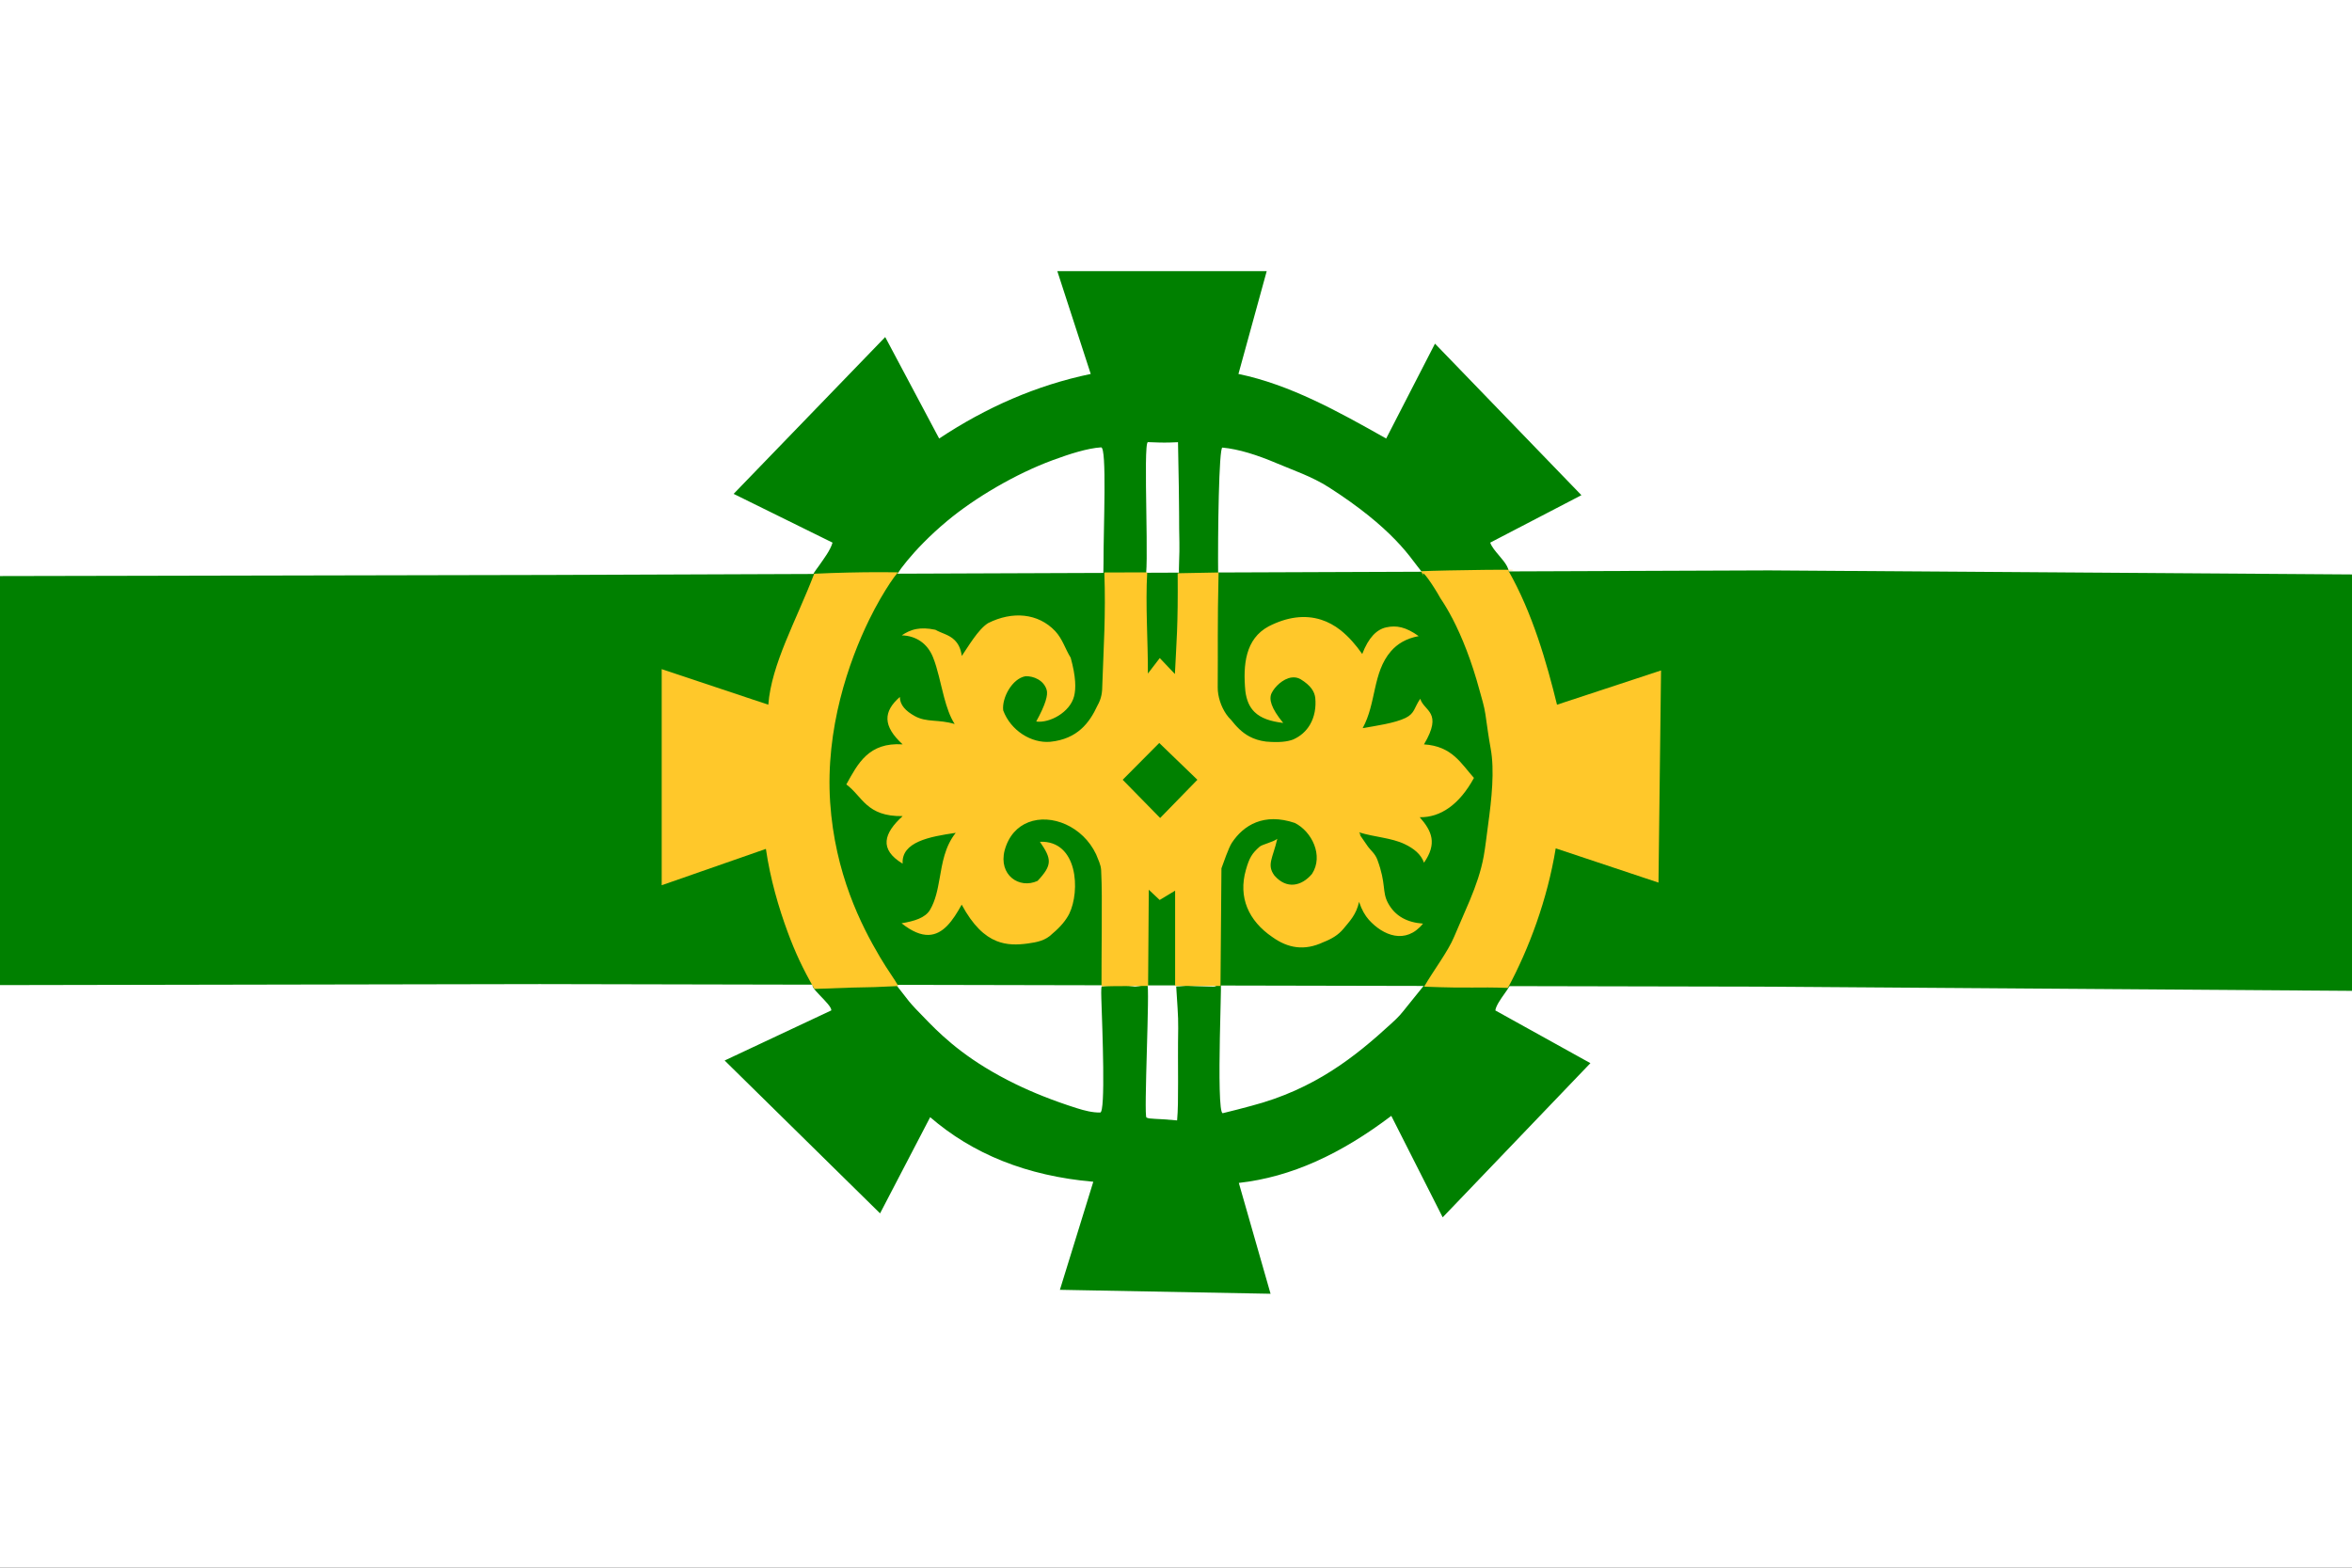
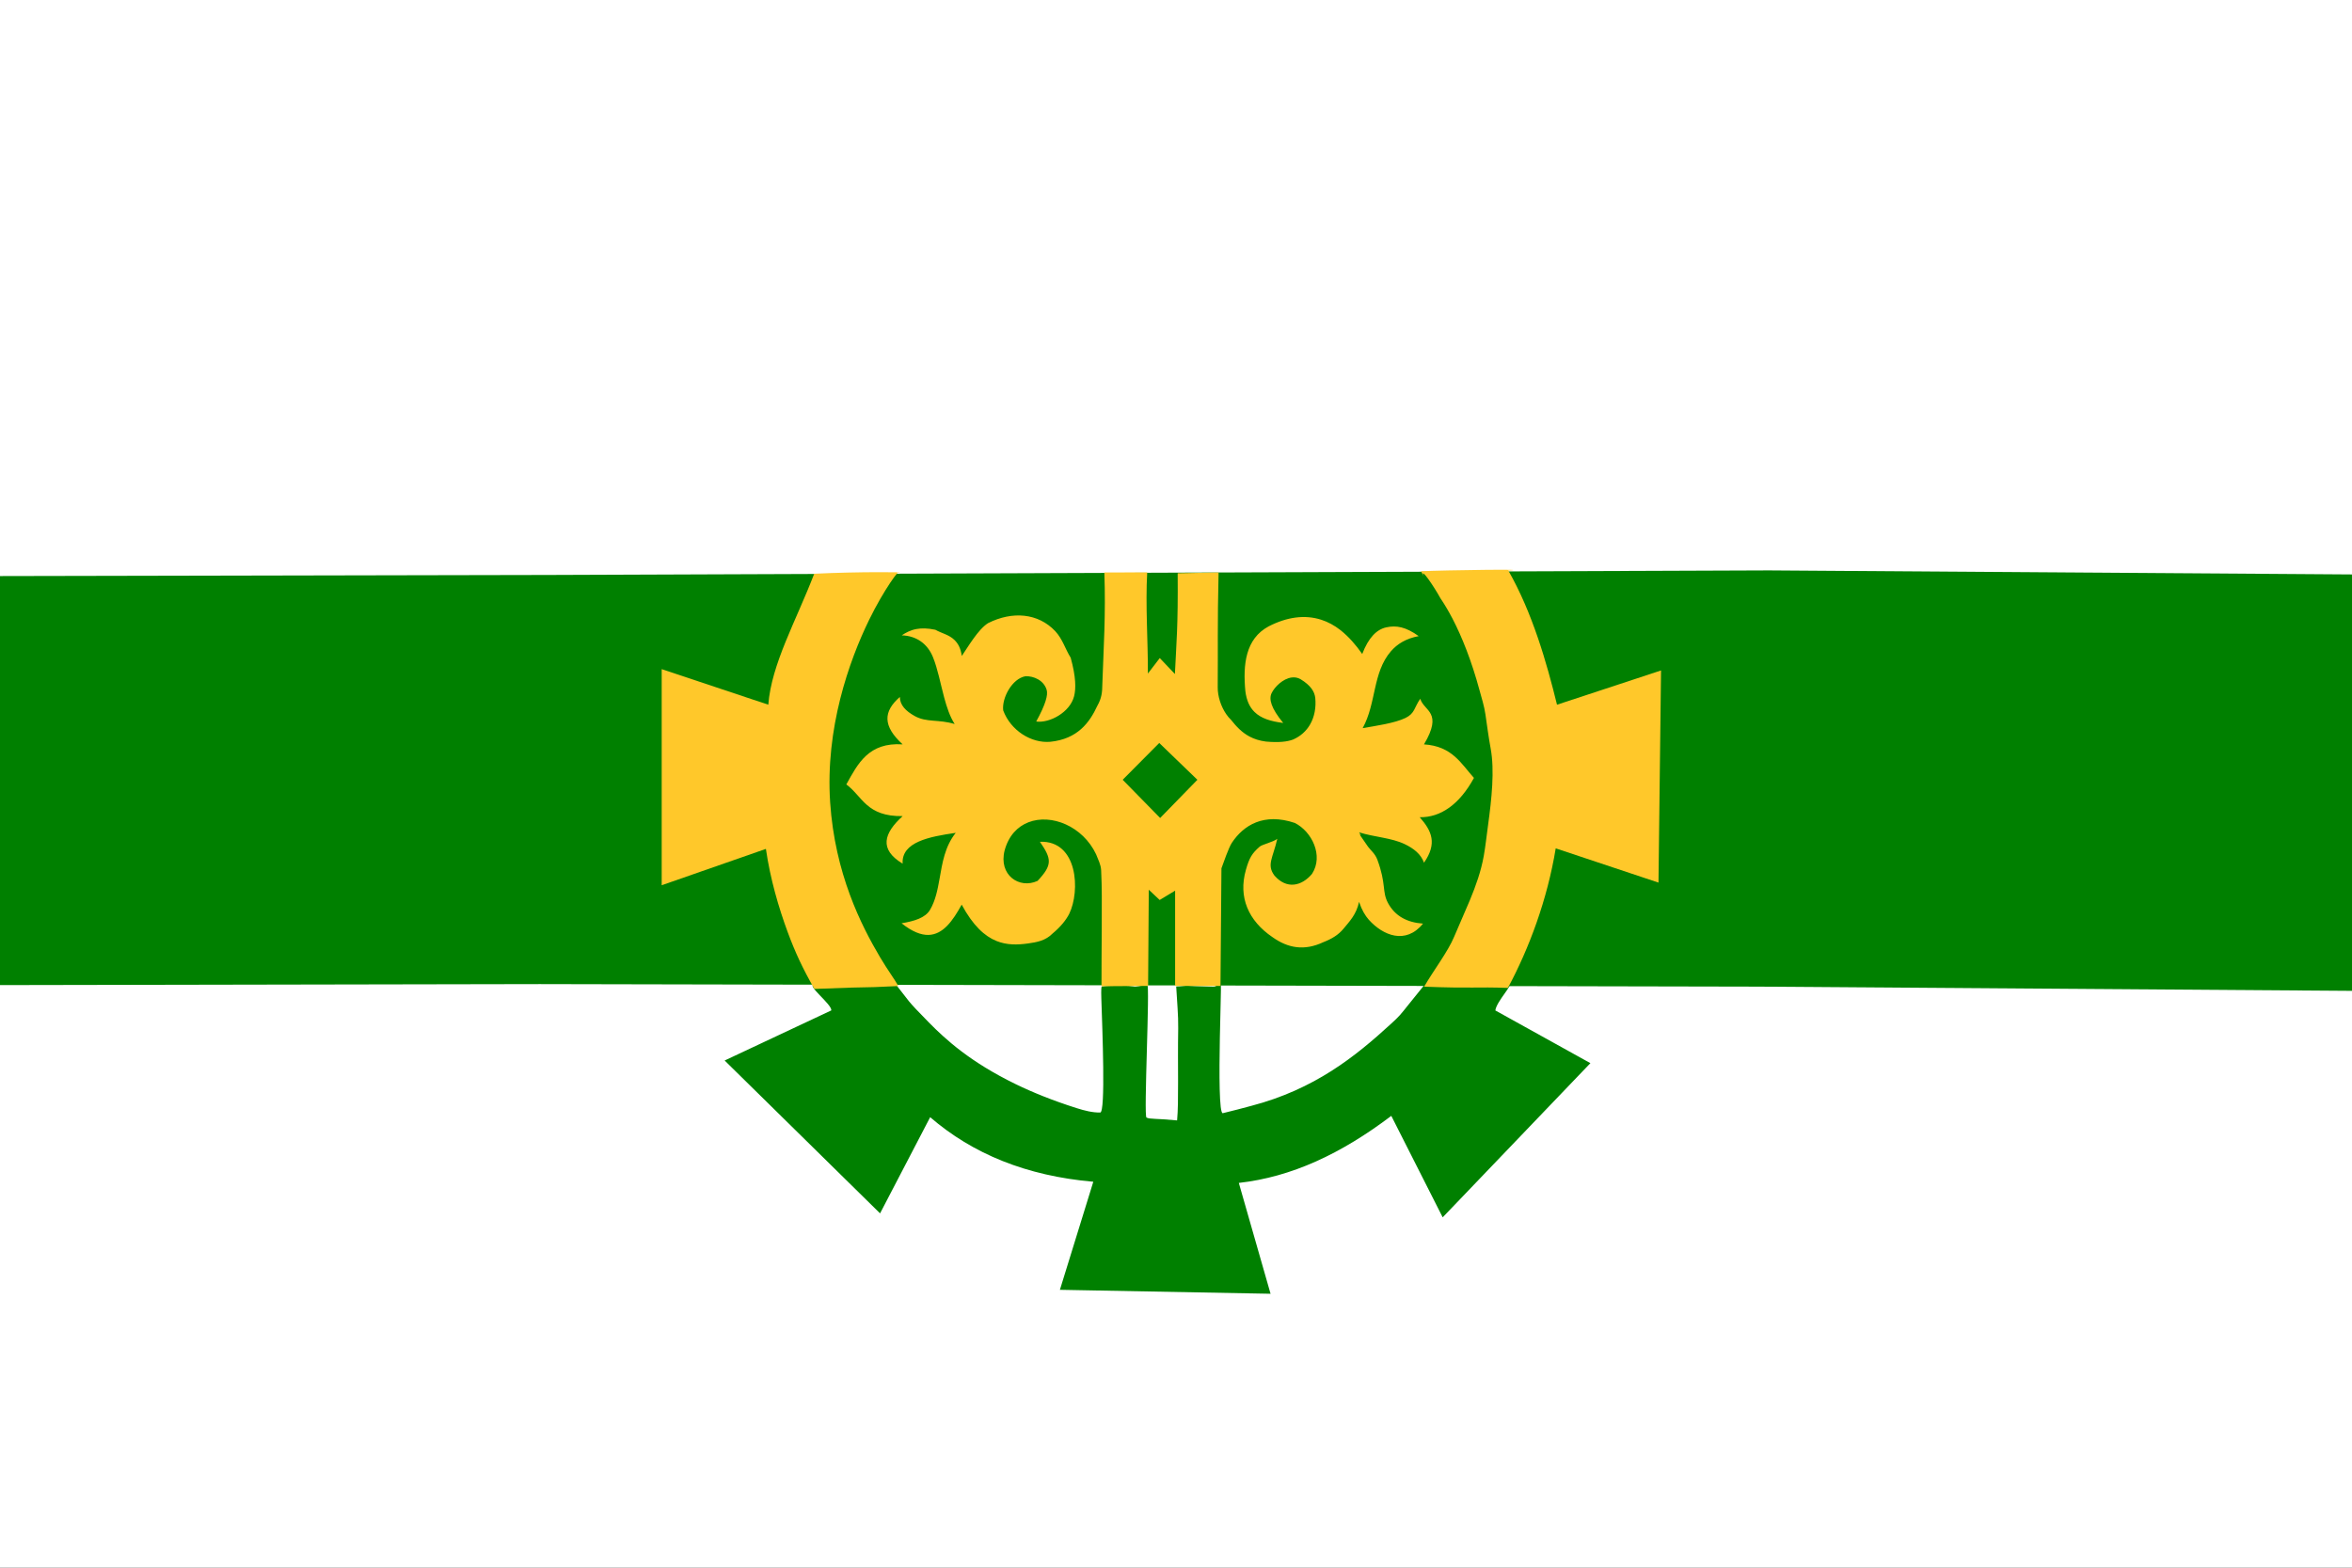
<svg xmlns="http://www.w3.org/2000/svg" xmlns:ns1="http://www.inkscape.org/namespaces/inkscape" xmlns:ns2="http://sodipodi.sourceforge.net/DTD/sodipodi-0.dtd" id="svg2" version="1.1" ns1:version="0.48.2 r9819" width="900" height="600" ns2:docname="Flag of Argun (Chechnya).svg">
  <rect width="100%" height="100%" fill="#333333" stroke="none" />
  <defs id="defs6" />
  <ns2:namedview pagecolor="#ffffff" bordercolor="#666666" borderopacity="1" objecttolerance="10" gridtolerance="10" guidetolerance="10" ns1:pageopacity="0" ns1:pageshadow="2" ns1:window-width="1920" ns1:window-height="1028" id="namedview4" showgrid="false" ns1:zoom="0.62933331" ns1:cx="257.2976" ns1:cy="243.92513" ns1:window-x="-8" ns1:window-y="-8" ns1:window-maximized="1" ns1:current-layer="svg2" />
  <rect style="fill:#ffffff;fill-opacity:1;fill-rule:evenodd;stroke:#000000;stroke-width:1.265;stroke-miterlimit:4;stroke-opacity:1;stroke-dasharray:none" id="rect3000" width="908.898" height="608.581" x="-4.767" y="-3.814" />
  <path ns2:nodetypes="cccccssssssssccscsssssssscccccccccccc" ns1:connector-curvature="0" id="path3774" d="m 336.76,464.391 -59.474,-58.504 40.796,-19.165 c 0.397,-2.281 -9.864,-9.819 -6.455,-9.946 12.808,-0.124 22.412,-0.133 30.804,-0.467 6.088,7.609 3.909,5.762 12.983,14.99 6.536,6.646 15.951,15.22 33.237,23.631 6.51,3.168 14.173,6.275 23.295,9.17 3.123,0.991 6.107,1.738 9.053,1.698 2.099,-0.029 0.83,-31.477 0.422,-43.901 -0.097,-2.95 0.023,-4.293 0.157,-4.326 1.817,-0.446 8.884,-0.38 10.389,-0.255 3.437,0.284 0.938,0.654 7.034,-0.506 1.111,-0.211 -1.431,50.816 -0.283,50.903 1.209,0.682 3.551,0.295 11.704,1.099 0.685,-7.415 0.167,-20.174 0.42,-35.269 0.085,-5.053 -0.477,-10.396 -0.765,-16.006 1.897,-0.007 3.238,-0.345 4.62,-0.26 3.964,0.243 7.281,0.223 9.697,0.345 1.258,0.064 2.548,-2.1 2.781,-0.636 0.107,0.675 -0.206,10.435 -0.398,20.422 -0.256,13.276 -0.275,28.964 1.145,28.635 3.734,-0.865 7.356,-1.877 10.921,-2.811 24.172,-6.332 39.741,-18.828 53.471,-31.426 3.183,-2.921 3.417,-3.243 6.793,-7.483 1.446,-1.816 3.468,-4.349 6.544,-8.113 11.438,-0.638 21.22,0.705 31.743,0.268 2.135,-0.119 -4.793,6.764 -5.196,10.244 l 36.373,20.174 -56.525,59.009 -19.661,-38.835 c -19.266,14.571 -38.18,23.404 -58.347,25.66 l 12.144,42.426 -80.609,-1.513 12.78,-41.356 c -25.596,-2.244 -46.16,-10.664 -62.423,-24.713 z" style="fill:#008000;fill-opacity:1;stroke:none" />
-   <path ns2:nodetypes="ccccccccccccsscscsssssscscssssssssssssscc" ns1:connector-curvature="0" id="path3776" d="m 318.574,207.679 -37.847,-18.661 58,-60.017 20.644,38.835 c 17.984,-11.929 37.236,-20.39 57.999,-24.713 l -12.78,-39.339 80.118,2e-5 -10.813,39.339 c 19.609,4.068 37.82,14.15 56.525,24.713 l 18.678,-36.313 56.033,58 -34.898,18.156 c 0.543,1.608 2.013,3.316 3.476,5.041 2.246,2.648 4.478,5.338 3.32,7.775 -0.097,0.204 1.364,0.147 0.533,0.297 -4.78,0.848 -9.618,0.951 -14.459,0.895 -5.851,-0.068 -11.216,-0.117 -16.978,0.381 -0.729,-1.801 -2.893,-4.103 -5.323,-7.383 -3.614,-4.88 -8.852,-10.692 -17.124,-17.35 -4.222,-3.398 -9.233,-7.016 -15.222,-10.843 -6.47,-4.134 -13.565,-6.483 -19.792,-9.134 -7.642,-3.253 -14.687,-5.477 -20.911,-6.053 -1.332,-0.123 -1.799,32.706 -1.625,49.546 0.057,5.478 -10.573,0.203 -14.972,0.541 -0.185,-4.626 0.261,-9.254 0.14,-13.793 -0.212,-7.934 0.086,-9.133 -0.532,-38.355 -0.982,0.041 -1.968,0.079 -2.955,0.111 -3.172,0.103 -5.375,-0.034 -8.553,-0.14 -2.015,-0.067 0.784,53.006 -1.242,52.506 -3.008,-0.741 -7.373,-0.379 -10.798,-0.163 -2.095,0.132 -3.838,0.21 -4.702,-0.053 -0.521,-0.159 -0.245,-2.772 -0.254,-6.041 -0.035,-13.362 1.361,-44.404 -0.938,-44.248 -5.325,0.361 -12.008,2.514 -18.47,4.892 -14.209,5.229 -29.757,14.395 -40.451,23.307 -13.569,11.308 -20.743,22.058 -19.794,22.038 1.507,-0.031 -7.525,0.373 -13.212,0.304 -7.162,-0.088 -14.228,-0.862 -17.672,-1.154 -1.573,-0.133 0.493,-2.392 1.521,-3.881 2.077,-3.008 4.456,-6.041 5.328,-9.043 z" style="fill:#008000;stroke:none" />
  <path style="fill:#008000;fill-opacity:1;stroke:none" d="m -1.043,220.481 211.191,-0.426 466.769,-1.746 223.221,1.55 c 3.313,138.299 -0.748,49.211 0.303,159.373 l -227.509,-1.618 -466.365,-0.969 -208.459,0.386 C 0.555,235.544 -1.765,273.211 -1.043,220.481 z" id="path3782" ns1:connector-curvature="0" ns2:nodetypes="ccccccccc" />
  <path style="fill:none;stroke:none;stroke-width:2.242;stroke-linecap:butt;stroke-linejoin:miter;stroke-miterlimit:4;stroke-opacity:1;stroke-dasharray:none" d="m 467.395,425.76 0,-48.858" id="path3758" ns1:connector-curvature="0" ns2:nodetypes="cc" />
  <path style="fill:none;stroke:none;stroke-width:2.242;stroke-linecap:butt;stroke-linejoin:miter;stroke-miterlimit:4;stroke-opacity:1;stroke-dasharray:none" d="m 421.517,377.616 -0.348,47.431 0,1.261" id="path3760" ns1:connector-curvature="0" ns2:nodetypes="ccc" />
  <path style="fill:none;stroke:none;stroke-width:2.242;stroke-linecap:butt;stroke-linejoin:miter;stroke-miterlimit:4;stroke-opacity:1;stroke-dasharray:none" d="m 438.895,427.9 0.695,-51.354" id="path3762" ns1:connector-curvature="0" />
  <path style="fill:none;stroke:none;stroke-width:2.242;stroke-linecap:butt;stroke-linejoin:miter;stroke-miterlimit:4;stroke-opacity:1;stroke-dasharray:none" d="m 449.322,428.792 0.348,-50.998" id="path3764" ns1:connector-curvature="0" ns2:nodetypes="cc" />
  <path style="fill:none;stroke:none;stroke-width:2.242;stroke-linecap:butt;stroke-linejoin:miter;stroke-miterlimit:4;stroke-opacity:1;stroke-dasharray:none" d="m 466.005,219.452 1.043,-48.323" id="path3768" ns1:connector-curvature="0" ns2:nodetypes="cc" />
  <path style="fill:none;stroke:none;stroke-width:2.242;stroke-linecap:butt;stroke-linejoin:miter;stroke-miterlimit:4;stroke-opacity:1;stroke-dasharray:none" d="m 439.243,221.057 0,-52.067" id="path3770" ns1:connector-curvature="0" />
  <path style="fill:none;stroke:none;stroke-width:2.242;stroke-linecap:butt;stroke-linejoin:miter;stroke-miterlimit:4;stroke-opacity:1;stroke-dasharray:none" d="m 450.712,220.7 0,-51.711" id="path3772" ns1:connector-curvature="0" />
  <path ns2:nodetypes="ccccccccssscc" ns1:connector-curvature="0" id="path3778" d="m 311.631,378.486 c -4.465,-7.779 -7.327,-13.95 -10.182,-21.647 -3.531,-9.552 -6.695,-20.431 -8.374,-31.943 l -39.873,13.913 0,-82.713 40.796,13.617 c 1.189,-15.595 10.642,-32.08 17.567,-50.129 17.354,-0.842 35.339,-0.6 32.425,-0.441 0.534,-1.949 -5.741,6.476 -11.393,18.045 -7.751,15.865 -16.831,41.688 -14.935,69.92 1.825,27.178 11.825,46.956 19.046,59.166 3.036,5.134 5.731,8.676 7.058,11.116 -19.006,0.903 -3.779,4e-4 -32.134,1.095 z" style="fill:#ffc82a;fill-opacity:1;stroke:none" />
  <path ns2:nodetypes="ccccccccssssssssccc" ns1:connector-curvature="0" id="path3780" d="m 543.76,218.615 c 9.416,-0.413 43.709,-0.865 33.401,-0.261 9.254,16.249 14.702,35.345 18.631,51.359 l 39.813,-13.113 -0.983,81.2 -39.322,-13.113 c -3.201,19.54 -10.169,38.305 -18.302,53.417 -12.59,-0.453 -13.074,0.249 -32.054,-0.47 3.722,-6.411 9.086,-13.361 11.485,-19.105 2.06,-4.933 4.158,-9.5 6.019,-13.991 2.307,-5.566 4.25,-11.015 5.311,-16.899 0.654,-3.632 1.091,-7.753 1.674,-12.007 1.362,-9.943 2.51,-20.775 0.984,-29.095 -0.792,-4.319 -1.378,-8.704 -2.007,-13.087 -0.465,-3.237 -1.439,-6.215 -2.21,-9.072 -1.578,-5.85 -3.282,-11.007 -5.01,-15.516 -3.536,-9.229 -7.17,-15.741 -10.02,-19.915 -2.444,-4.497 -7.824,-12.324 -6.426,-8.44 z" style="fill:#ffc82a;fill-opacity:1;stroke:none" />
  <path style="fill:none;stroke:none;stroke-width:1.773px;stroke-linecap:butt;stroke-linejoin:miter;stroke-opacity:1" d="m 200.609,377.139 108.56,0.113 1.477,0.002 0.521,5.4e-4 m 32.521,0.161 3.272,-0.124 198.027,0.205 m 32.845,0.034 109.384,0.113" id="path3786" ns1:connector-curvature="0" ns2:nodetypes="ccccccccc" />
  <path ns2:type="arc" style="fill:#000000;fill-opacity:0;fill-rule:evenodd;stroke:none;stroke-width:0.953;stroke-miterlimit:4;stroke-opacity:1;stroke-dasharray:none" id="path2984" ns2:cx="485.43433" ns2:cy="570.24628" ns2:rx="62.963455" ns2:ry="47.073624" d="m 548.398,570.246 a 62.963,47.074 0 1 1 -125.927,0 62.963,47.074 0 1 1 125.927,0 z" transform="matrix(2.011,0,0,2.754,-531.893,-1271.928)" />
-   <path style="fill:none;stroke:none;stroke-width:2.242;stroke-linecap:butt;stroke-linejoin:miter;stroke-miterlimit:4;stroke-opacity:1;stroke-dasharray:none" d="M 336.76,464.391 279.744,406.895 318.083,386.721 c -2.68,-3.401 -5.146,-6.904 -7.403,-10.525 -9.167,-14.707 -14.9,-31.385 -17.605,-51.3 l -39.873,13.913 0,-82.713 40.796,13.617 c 1.496,-19.621 11.065,-40.517 24.576,-62.035 l -37.847,-18.661 58,-60.017 20.644,38.835 c 17.984,-11.929 37.236,-20.39 57.999,-24.713 l -12.78,-39.339 80.118,2e-5 -10.813,39.339 c 19.609,4.068 37.82,14.15 56.525,24.713 l 18.678,-36.313 56.033,58 -34.898,18.156 c 14.148,21.256 20.575,41.719 25.559,62.035 l 39.813,-13.113 -0.983,81.2 -39.322,-13.113 c -3.941,24.054 -11.746,44.638 -23.102,62.035 l 36.373,20.174 -56.525,59.008 -19.661,-38.835 c -19.266,14.571 -38.18,23.404 -58.347,25.66 l 12.144,42.426 -80.609,-1.513 12.78,-41.356 c -22.216,-2.938 -42.987,-11.315 -62.423,-24.713 z" id="path3756" ns1:connector-curvature="0" ns2:nodetypes="cccscccccccccccccccccccccccccccccc" />
+   <path style="fill:none;stroke:none;stroke-width:2.242;stroke-linecap:butt;stroke-linejoin:miter;stroke-miterlimit:4;stroke-opacity:1;stroke-dasharray:none" d="M 336.76,464.391 279.744,406.895 318.083,386.721 c -2.68,-3.401 -5.146,-6.904 -7.403,-10.525 -9.167,-14.707 -14.9,-31.385 -17.605,-51.3 l -39.873,13.913 0,-82.713 40.796,13.617 c 1.496,-19.621 11.065,-40.517 24.576,-62.035 l -37.847,-18.661 58,-60.017 20.644,38.835 c 17.984,-11.929 37.236,-20.39 57.999,-24.713 l -12.78,-39.339 80.118,2e-5 -10.813,39.339 c 19.609,4.068 37.82,14.15 56.525,24.713 l 18.678,-36.313 56.033,58 -34.898,18.156 c 14.148,21.256 20.575,41.719 25.559,62.035 l 39.813,-13.113 -0.983,81.2 -39.322,-13.113 l 36.373,20.174 -56.525,59.008 -19.661,-38.835 c -19.266,14.571 -38.18,23.404 -58.347,25.66 l 12.144,42.426 -80.609,-1.513 12.78,-41.356 c -22.216,-2.938 -42.987,-11.315 -62.423,-24.713 z" id="path3756" ns1:connector-curvature="0" ns2:nodetypes="cccscccccccccccccccccccccccccccccc" />
  <path style="fill:none;stroke:none;stroke-width:2.242;stroke-linecap:butt;stroke-linejoin:miter;stroke-miterlimit:4;stroke-opacity:1;stroke-dasharray:none" d="m 421.517,219.274 0.348,-48.501" id="path3766" ns1:connector-curvature="0" ns2:nodetypes="cc" />
  <path style="fill:#ffc82a;fill-opacity:1;stroke:none" d="m 421.496,377.465 c -0.002,-4.026 0.009,-7.525 0.024,-10.727 0.042,-8.643 0.118,-15.111 0.083,-23.883 -0.012,-3.109 -0.08,-6.363 -0.249,-9.829 -0.101,-2.054 -1.119,-4.011 -1.922,-6.052 -5.093,-10.767 -17.166,-15.658 -25.905,-12.259 -4.164,1.619 -7.571,5.121 -9.105,10.765 -2.396,9.371 5.561,14.901 12.605,11.664 5.756,-6.111 5.419,-8.399 0.898,-14.972 14.559,-0.564 15.499,18.851 11.205,27.602 -1.263,2.435 -3.258,4.921 -6.324,7.48 -2.73,2.789 -6.014,3.357 -9.495,3.846 -4.027,0.558 -8.039,0.646 -11.999,-0.951 -4.529,-1.827 -8.988,-5.86 -13.32,-13.917 -3.394,6.19 -7.122,11.447 -12.688,11.59 -2.877,0.074 -6.245,-1.22 -10.311,-4.457 4.884,-0.819 9.077,-2.058 10.894,-5.156 2.062,-3.515 2.88,-7.619 3.631,-11.857 1.07,-6.038 2.001,-12.345 6.198,-17.598 -9.953,1.448 -20.832,3.445 -20.316,11.787 -9.165,-5.498 -7.168,-11.684 0,-18.188 -13.905,0.203 -15.29,-7.5 -21.549,-12.125 4.405,-7.962 8.536,-16.205 21.549,-15.335 -7.649,-7.027 -7.494,-12.523 -1.067,-18.145 0.018,3.107 2.275,5.425 5.727,7.324 4.573,2.515 8.908,1.14 15.25,3.032 -1.806,-2.788 -3.01,-6.385 -4.028,-10.185 -1.421,-5.304 -2.478,-11.004 -4.299,-15.456 -2.125,-5.196 -6.439,-8.138 -11.929,-8.296 1.605,-1.056 3.333,-1.997 5.617,-2.42 1.93,-0.358 4.258,-0.346 7.243,0.281 2.426,1.382 5.267,1.863 7.364,3.959 1.294,1.294 2.304,2.95 2.757,6.066 2.294,-3.294 6.195,-10.152 10.054,-12.564 9.29,-4.667 19.148,-3.862 25.696,3.065 2.849,3.076 3.817,6.827 5.915,10.172 2.046,7.428 2.035,11.831 1.311,14.718 -1.56,6.217 -9.441,10.407 -14.504,9.702 3.627,-6.601 4.566,-10.183 4.006,-12.094 -1.076,-3.671 -4.948,-5.348 -8.091,-5.24 -5.1,0.859 -9.127,8.287 -8.544,13.089 2.925,7.832 10.872,12.628 18.017,12.002 10.398,-1.057 15.015,-7.291 18.024,-13.816 1.646,-2.897 1.872,-5.144 1.902,-8.452 0.465,-13.643 1.341,-26.447 0.763,-42.538 l 16.395,-0.029 c -0.706,12.557 0.308,26.145 0.265,38.719 l 4.547,-5.926 5.793,6.104 c 0.606,-12.917 1.216,-17.788 1.057,-38.568 l 15.65,-0.295 c -0.471,19.687 -0.202,30.117 -0.327,43.928 -0.038,3.509 1.273,7.395 3.235,10.269 0.584,0.855 1.226,1.621 1.907,2.26 1.979,2.51 4.098,4.767 6.997,6.317 1.769,0.946 3.829,1.629 6.324,1.945 5.03,0.442 8.195,0.046 10.392,-0.784 2.916,-1.289 5.027,-3.275 6.424,-5.643 1.792,-3.039 2.409,-6.706 2.045,-10.333 -0.286,-2.323 -1.645,-4.683 -5.654,-7.133 -1.096,-0.615 -2.247,-0.781 -3.379,-0.633 -3.358,0.439 -6.551,3.634 -7.679,6.011 -1.08,2.276 -0.222,5.702 4.454,11.384 -4.826,-0.578 -8.508,-1.77 -10.978,-4.194 -1.889,-1.854 -3.069,-4.43 -3.51,-8.002 -0.952,-10.137 0.027,-19.998 8.909,-24.763 6.966,-3.583 13.831,-4.569 20.148,-2.53 2.568,0.828 5.045,2.156 7.402,4.012 3.12,2.498 5.826,5.598 8.265,9.087 2.394,-6.25 5.51,-9.382 9.163,-10.188 3.93,-0.867 7.5,-0.179 12.446,3.347 -4.844,0.905 -8.203,2.991 -10.639,5.81 -7.058,8.165 -5.522,19.832 -10.804,29.409 4.938,-0.86 12.345,-1.908 16.427,-3.916 3.584,-1.764 3.248,-3.919 5.609,-7.323 1.49,4.868 8.835,4.982 1.432,17.453 10.806,0.688 14.204,7.376 19.116,12.839 -5.596,10.27 -12.866,15.182 -20.752,15.043 4.698,5.312 6.73,10.088 1.636,17.41 -1.129,-3.245 -3.881,-5.449 -7.437,-7.138 -5.079,-2.412 -11.43,-2.638 -17.401,-4.479 2.517,3.683 -2.847,-3.403 3.415,5.478 0.929,1.317 2.708,2.621 3.59,5.009 3.472,9.396 1.685,12.132 4.076,16.574 1.3,2.416 3.122,4.366 5.567,5.729 2.117,1.18 4.702,1.919 7.822,2.138 -6.637,8.167 -15.325,4.547 -20.736,-1.471 -1.411,-1.609 -2.697,-3.731 -3.738,-6.86 -1.036,4.902 -3.696,7.515 -5.942,10.267 -1.978,2.424 -4.62,3.961 -7.701,5.156 -7.269,3.43 -13.561,2.336 -19.548,-1.958 -4.509,-3.073 -7.831,-6.876 -9.613,-11.275 -1.735,-4.282 -2.011,-9.13 -0.504,-14.42 1.314,-4.623 2.304,-6.285 5.255,-8.877 1.01,-0.887 5.199,-1.757 6.761,-3.018 -1.694,7.402 -4.144,9.933 -1.098,14.052 4.642,5.332 10.36,4.142 14.38,-0.62 4.535,-6.99 -0.09,-16.269 -6.583,-19.507 -11.893,-4.009 -19.646,0.911 -24.075,7.587 -1.238,1.866 -3.258,7.791 -3.994,9.775 l -0.369,45.03 -17.357,-0.007 0,-36.465 -5.908,3.566 -4.171,-3.923 -0.261,36.822 z" id="path2987" ns1:connector-curvature="0" ns2:nodetypes="cssscsccccccscscssccccccscsscscsccccscscccccccccccccscsccsccsscsccsccscscscccccscsssscccsccscsccccscccccccc" />
  <path style="fill:none;stroke:none;stroke-width:2.242;stroke-linecap:butt;stroke-linejoin:miter;stroke-miterlimit:4;stroke-opacity:1;stroke-dasharray:none" d="m 200.465,220.231 106.01,-0.37 4.802,0.077 m 32.12,-0.202 201.414,-0.705 m 32.411,-0.113 109.412,-0.383" id="path3784" ns1:connector-curvature="0" ns2:nodetypes="ccccccc" />
  <path style="fill:#008000;stroke:none;stroke-width:1.773px;stroke-linecap:butt;stroke-linejoin:miter;stroke-opacity:1" d="m 443.935,313.066 -14.337,-14.622 13.989,-14.087 14.597,14.087 z" id="path3790" ns1:connector-curvature="0" />
</svg>